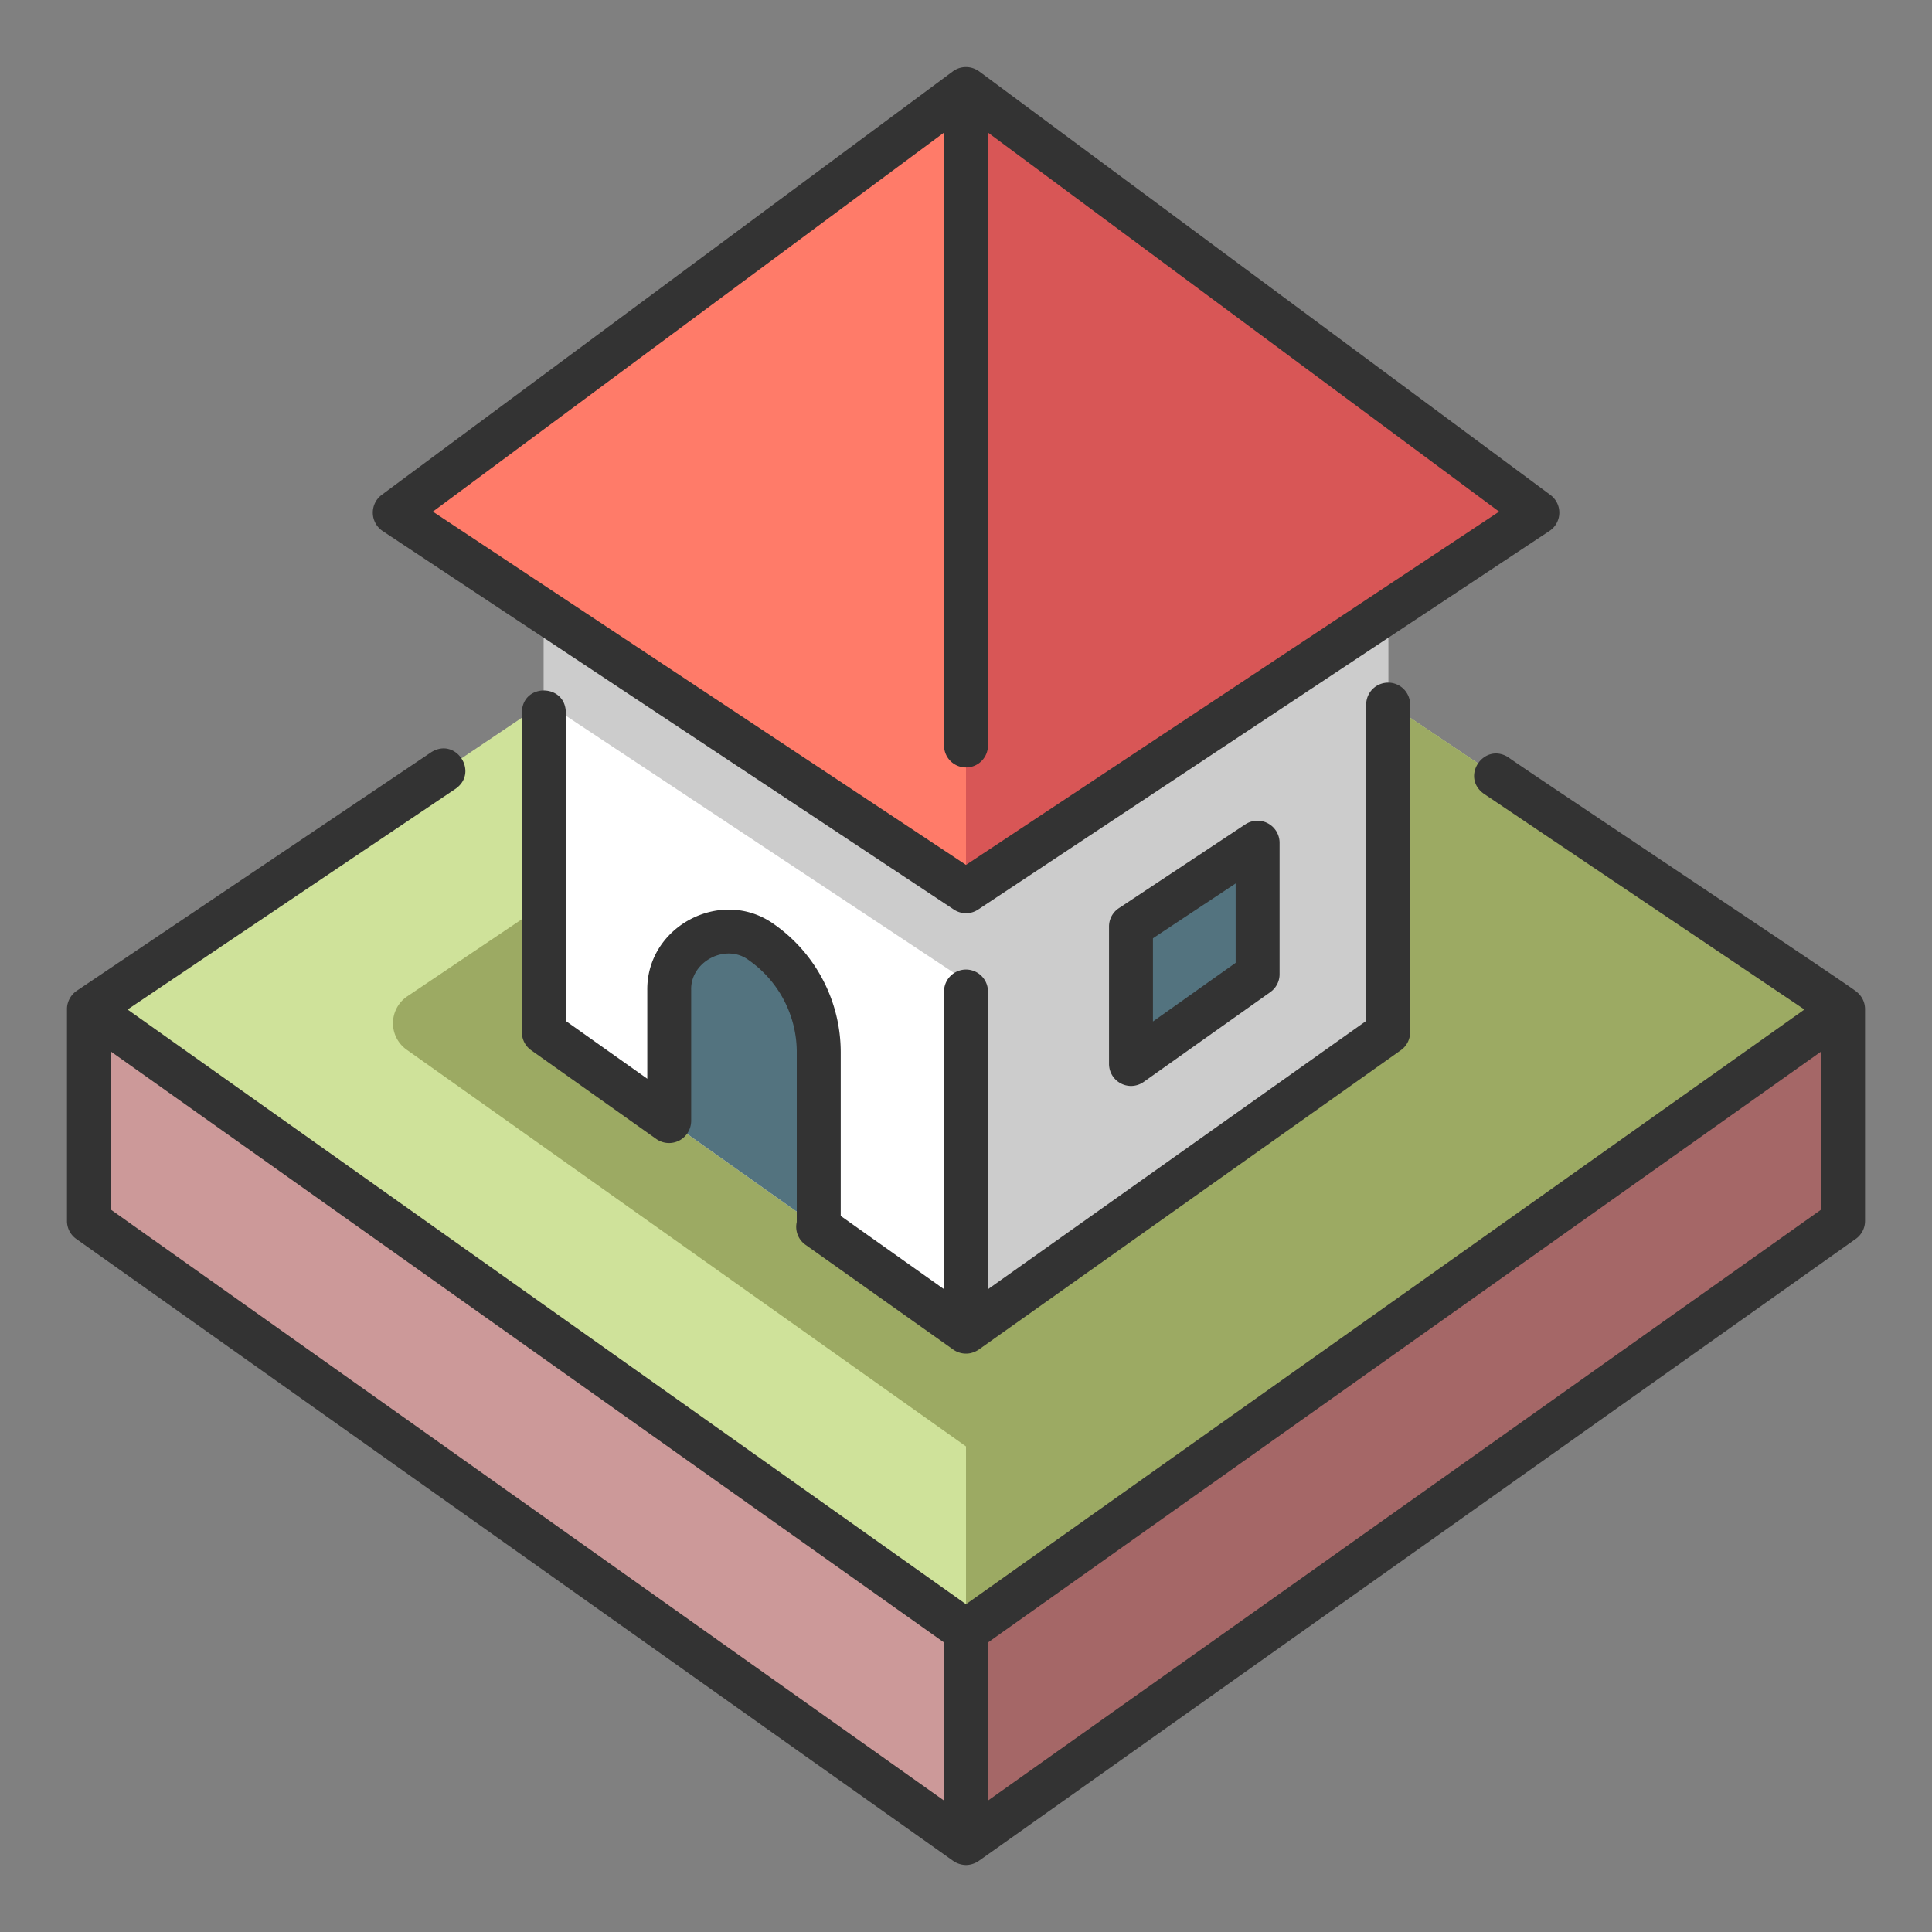
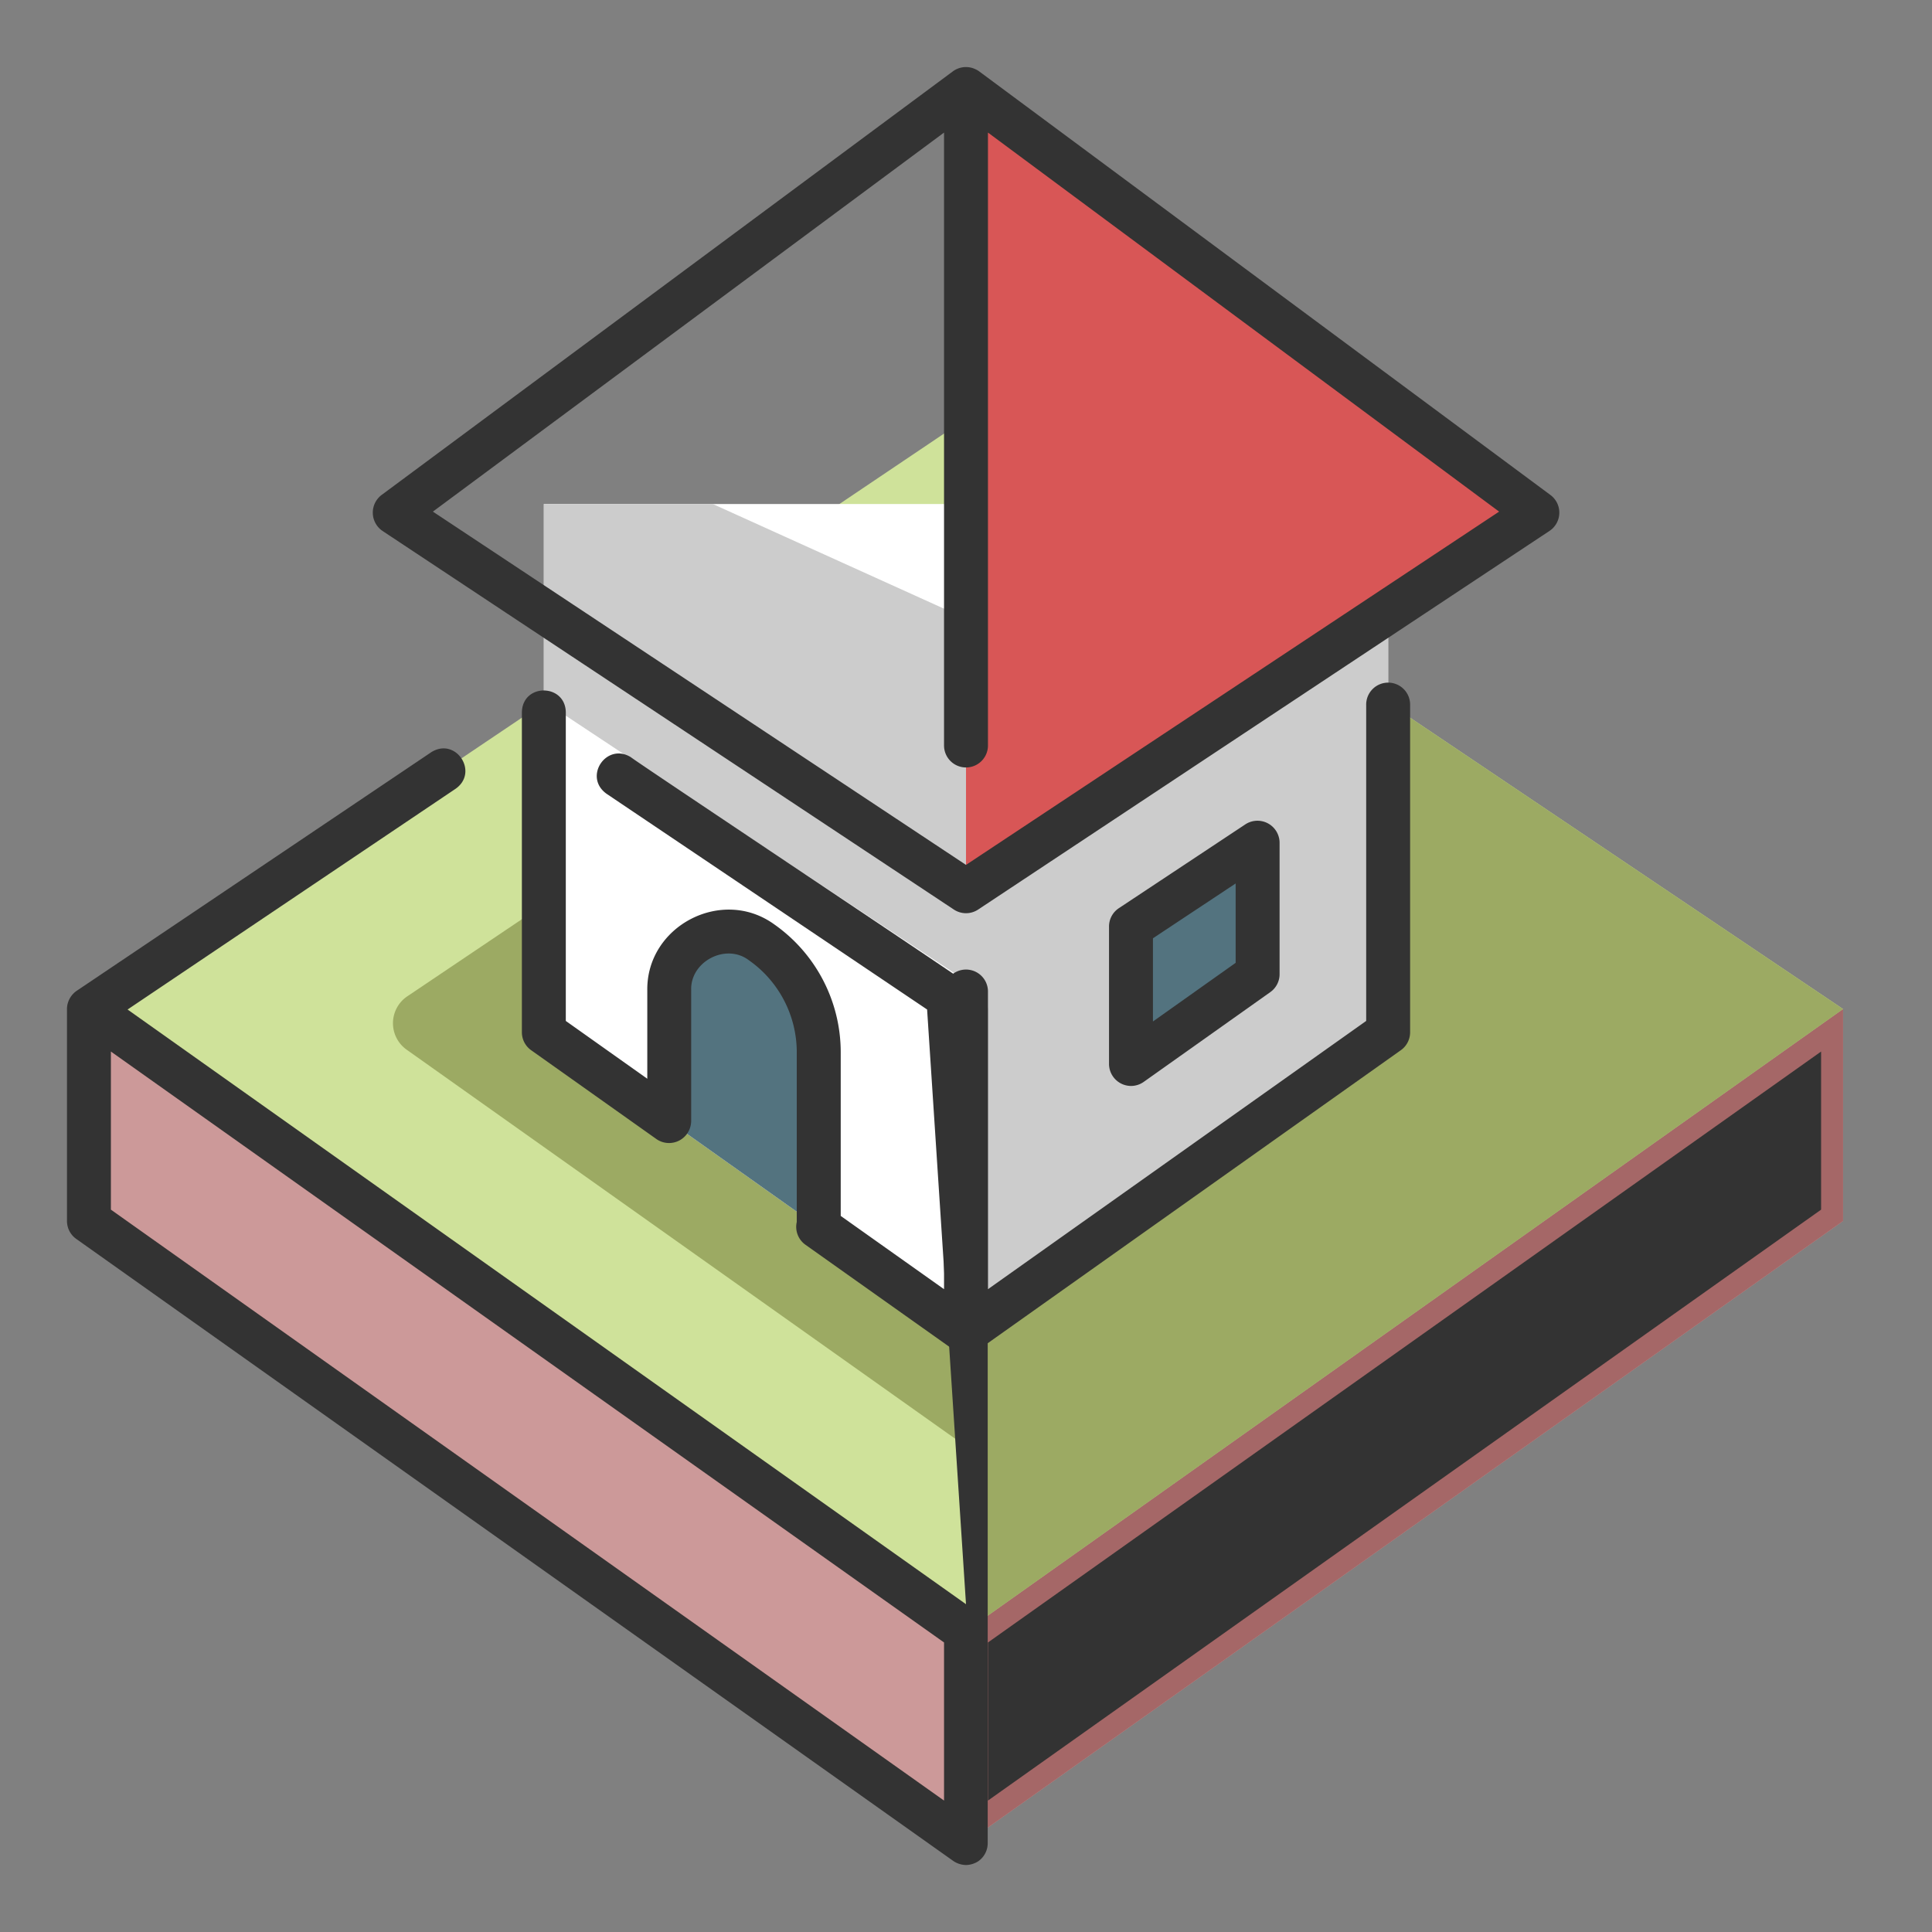
<svg xmlns="http://www.w3.org/2000/svg" id="icon" viewBox="0 0 512 512">
  <rect x="0" y="0" width="512" height="512" fill="#808080" stroke="none" />
  <polygon points="488.431 267.407 256.001 432.263 23.571 267.407 23.571 323.575 256.001 488.431 256.001 488.431 256.001 488.431 256.001 488.431 256.001 488.431 488.431 323.575 488.431 267.407" style="fill:#c99" />
  <polygon points="256.001 432.263 488.431 267.407 256.001 110.99 256.001 110.99 256.001 110.99 256.001 110.99 256.001 110.99 23.571 267.407 256.001 432.263 256.001 432.263 256.001 432.263 256.001 432.263 256.001 432.263" style="fill:#cfe29a" />
  <path d="M256,383.314l158.38-112.335L256,164.394h0L107.937,264.036a8.593,8.593,0,0,0-.174,14.138L256,383.314Z" style="fill:#9caa63" />
  <polygon points="488.431 323.575 488.431 267.407 256.001 432.263 256.001 488.431 488.431 323.575" style="fill:#a56767" />
  <polygon points="488.431 267.407 256.001 110.99 256.001 432.263 488.431 267.407" style="fill:#9caa63" />
  <polygon points="367.874 133.577 256.001 133.577 144.127 133.577 144.127 273.566 256.001 352.914 256.001 352.914 256.001 352.914 256.001 352.914 256.001 352.914 367.874 273.566 367.874 133.577" style="fill:#fff" />
  <polygon points="144.127 133.577 144.127 185.812 309.476 295.384 309.476 188.152 188.914 133.577 144.127 133.577" style="fill:#ccc" />
  <path d="M177.362,297.139V262.424A15.531,15.531,0,0,1,201.794,249.7a35.581,35.581,0,0,1,15.188,29.157l-.23,46.222Z" style="fill:#53737f" />
  <polygon points="367.874 273.566 367.874 133.577 256.001 133.577 256.001 352.914 367.874 273.566" style="fill:#ccc" />
  <polygon points="333.282 258.165 333.282 223.29 299.722 245.53 299.722 281.968 333.282 258.165" style="fill:#53737f" />
-   <polygon points="256.001 236.19 407.416 135.851 256.001 23.571 256.001 23.571 256.001 23.571 256.001 23.571 256.001 23.571 104.585 135.851 256.001 236.19 256.001 236.19 256.001 236.19 256.001 236.19 256.001 236.19" style="fill:#ff7b69" />
  <polygon points="407.416 135.851 256.001 23.571 256.001 236.19 407.416 135.851" style="fill:#d85656" />
-   <path d="M20.2,328.322,252.633,493.177A6.189,6.189,0,0,0,256,494.25a6.121,6.121,0,0,0,3.3-1.034c.012.035,232.468-164.9,232.5-164.894a5.821,5.821,0,0,0,2.452-4.748V267.407a5.849,5.849,0,0,0-2.285-4.611c-.011-.44-92.109-61.729-92.231-62.1-6.487-4.083-12.764,5.167-6.5,9.658l84.957,57.175L256,425.126,33.809,267.533l86.949-58.513c6.215-4.386.034-13.805-6.5-9.657L20.32,262.578a5.9,5.9,0,0,0-2.28,3.047,5.582,5.582,0,0,0-.29,1.782v56.167A5.821,5.821,0,0,0,20.2,328.322ZM261.821,435.27l220.789-156.6v41.9l-220.789,156.6ZM29.39,278.671l220.79,156.6v41.9L29.39,320.568Z" style="fill:#333" />
+   <path d="M20.2,328.322,252.633,493.177A6.189,6.189,0,0,0,256,494.25a6.121,6.121,0,0,0,3.3-1.034a5.821,5.821,0,0,0,2.452-4.748V267.407a5.849,5.849,0,0,0-2.285-4.611c-.011-.44-92.109-61.729-92.231-62.1-6.487-4.083-12.764,5.167-6.5,9.658l84.957,57.175L256,425.126,33.809,267.533l86.949-58.513c6.215-4.386.034-13.805-6.5-9.657L20.32,262.578a5.9,5.9,0,0,0-2.28,3.047,5.582,5.582,0,0,0-.29,1.782v56.167A5.821,5.821,0,0,0,20.2,328.322ZM261.821,435.27l220.789-156.6v41.9l-220.789,156.6ZM29.39,278.671l220.79,156.6v41.9L29.39,320.568Z" style="fill:#333" />
  <path d="M213.464,329.881l39.169,27.781a5.912,5.912,0,0,0,4.415.967,6.4,6.4,0,0,0,2.32-.967l111.874-79.349a5.821,5.821,0,0,0,2.453-4.748V186.8a5.821,5.821,0,1,0-11.641,0v83.759L261.821,341.65V262.685a5.821,5.821,0,0,0-11.641,0V341.65L222.8,322.232V278.855a41.437,41.437,0,0,0-17.674-33.928c-13.835-9.937-33.8.459-33.587,17.5v23.45l-21.595-15.317V188.734c-.155-7.6-11.443-7.733-11.64,0v84.831a5.823,5.823,0,0,0,2.452,4.748l33.235,23.573a5.855,5.855,0,0,0,9.1-3.925,7.152,7.152,0,0,0,.083-.822V262.425c-.287-7.617,9.2-12.564,15.277-7.957a29.781,29.781,0,0,1,12.7,24.387v44.976A5.82,5.82,0,0,0,213.464,329.881Z" style="fill:#333" />
  <path d="M299.722,287.789a5.821,5.821,0,0,0,3.368-1.073l33.56-23.8a5.818,5.818,0,0,0,2.453-4.747V223.29a5.861,5.861,0,0,0-9.036-4.851l-33.56,22.24a5.816,5.816,0,0,0-2.605,4.851v36.439A5.853,5.853,0,0,0,299.722,287.789Zm5.82-39.135,21.92-14.525v21.029l-21.92,15.547Z" style="fill:#333" />
  <path d="M413.234,136.005a5.818,5.818,0,0,0-2.352-4.828L259.468,18.9a6.33,6.33,0,0,0-2.054-.952,5.859,5.859,0,0,0-4.88.952L101.118,131.177a5.862,5.862,0,0,0,.251,9.526L252.785,241.041a5.82,5.82,0,0,0,6.431,0L410.631,140.7A5.823,5.823,0,0,0,413.234,136.005ZM256,229.207,114.718,135.584,250.18,35.132V197.639a5.821,5.821,0,0,0,11.641,0V35.132L397.282,135.584Z" style="fill:#333" />
</svg>